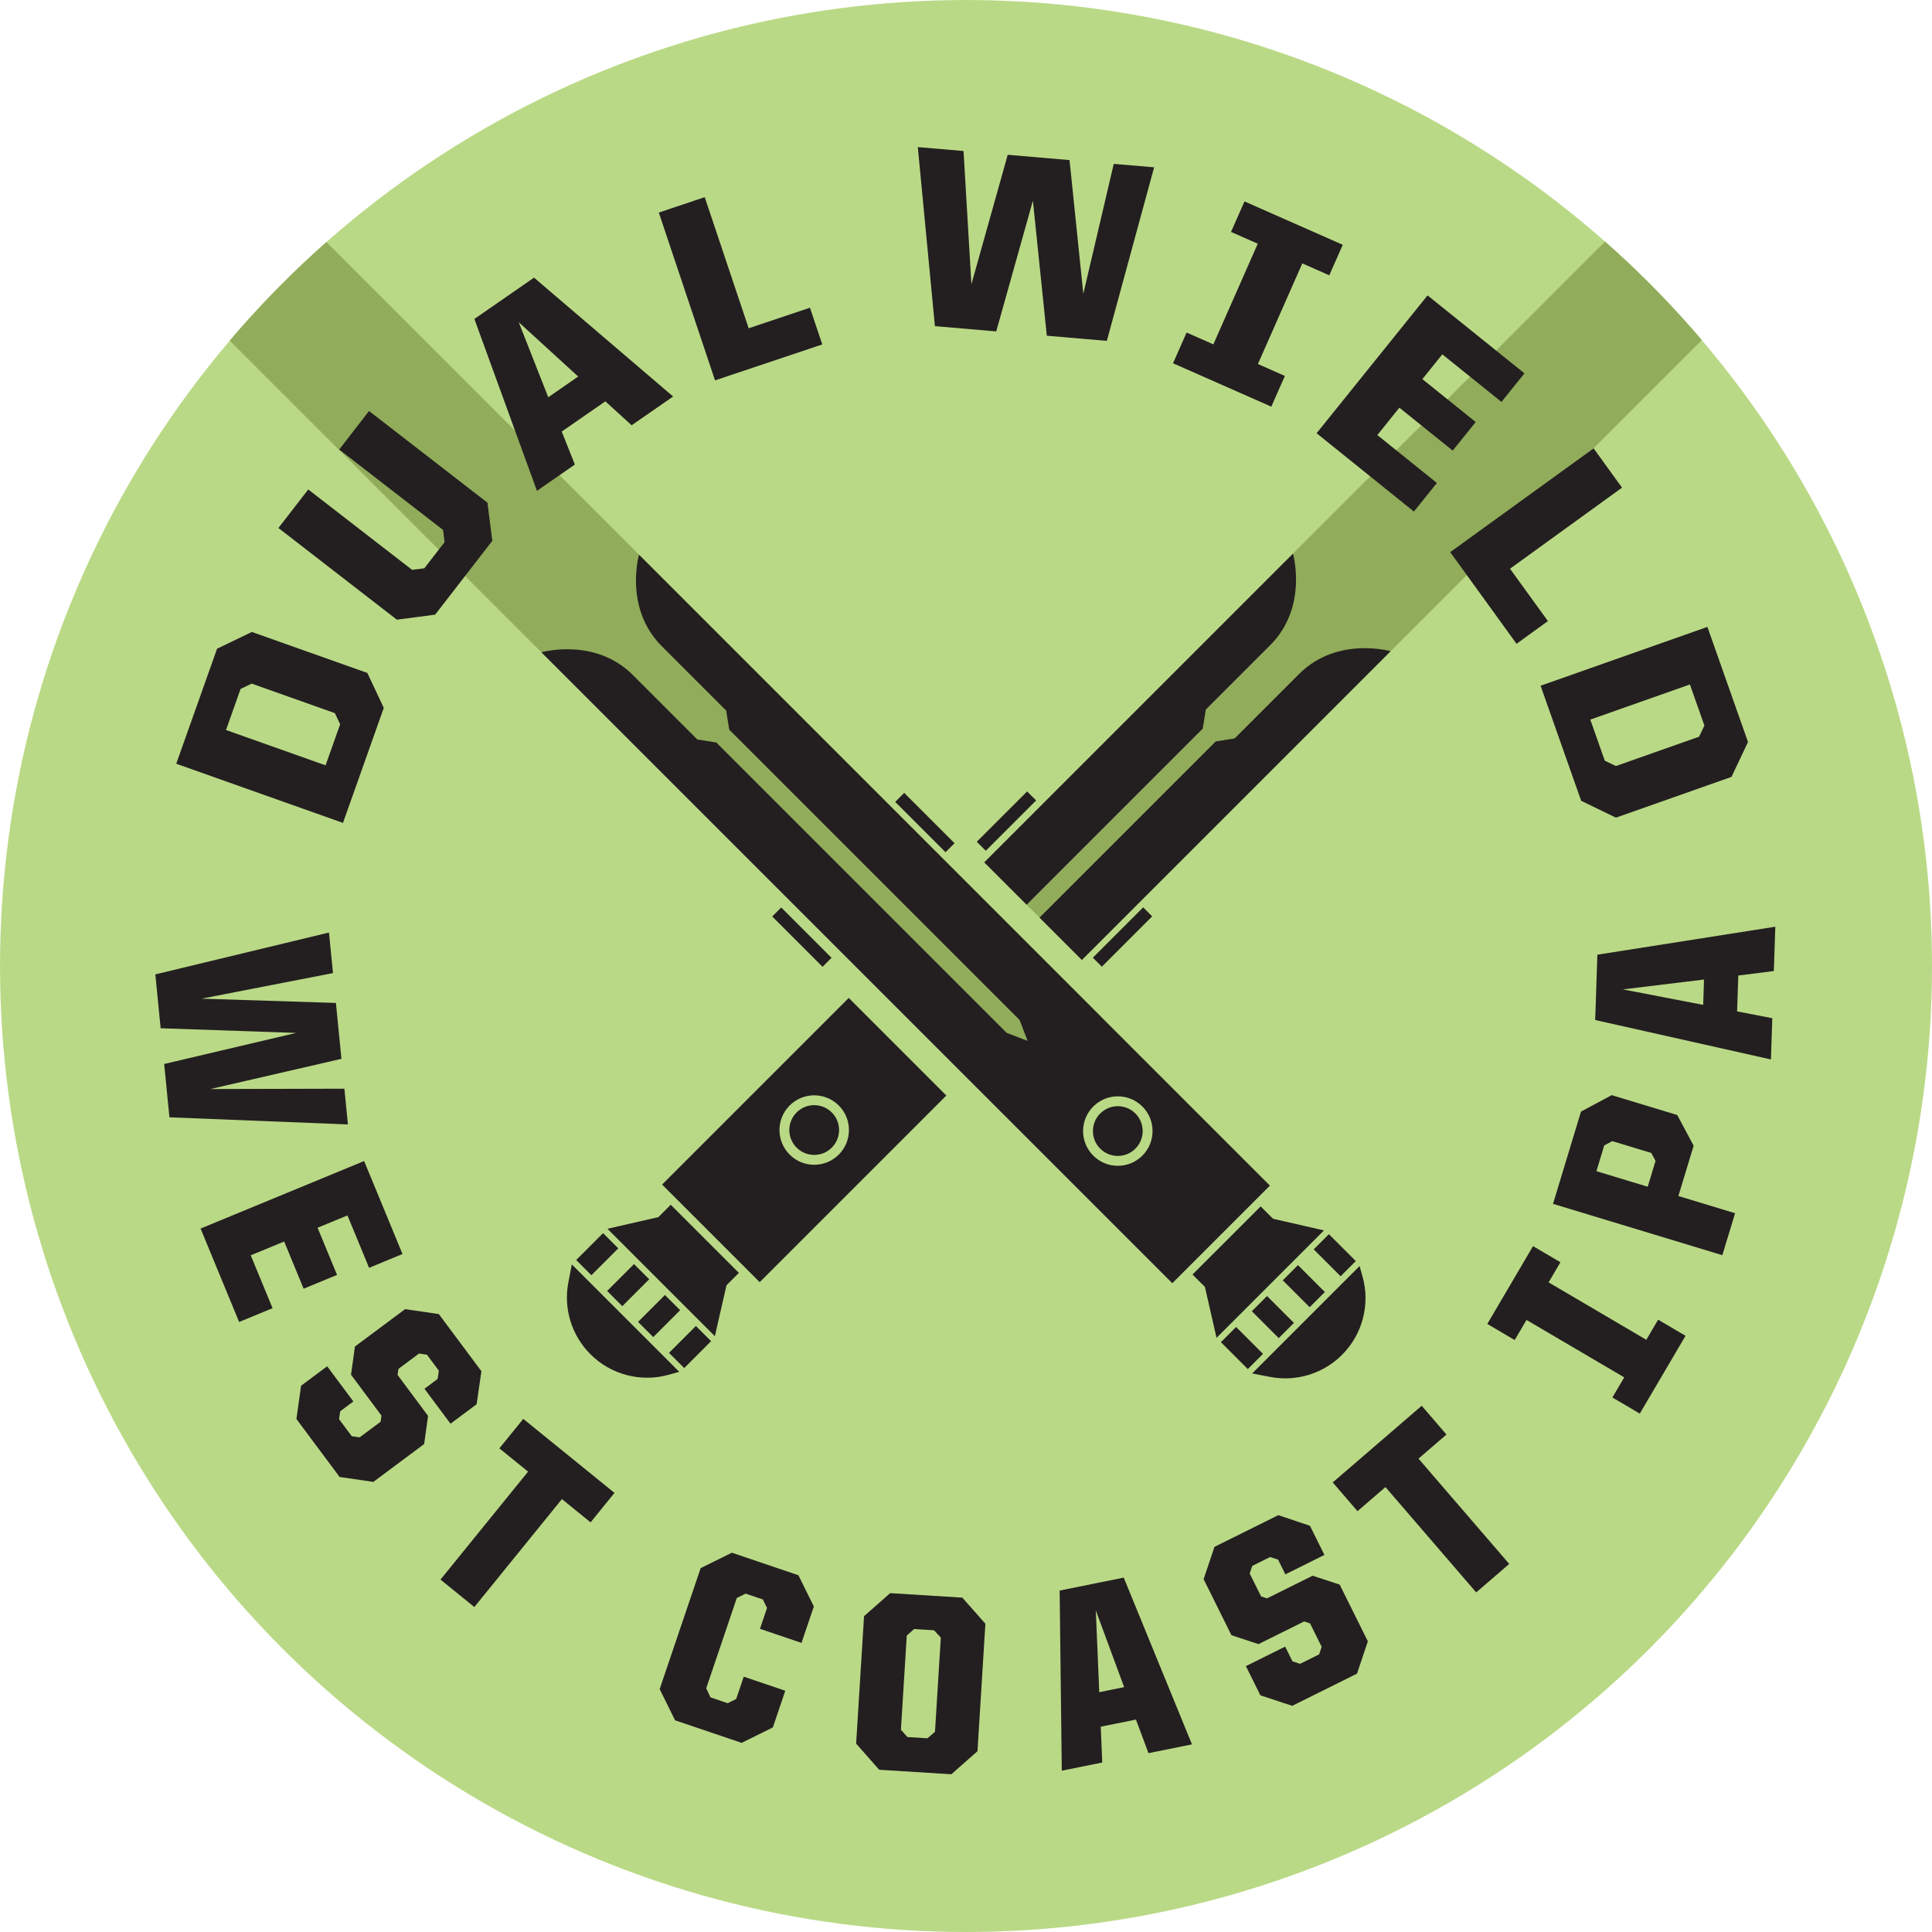
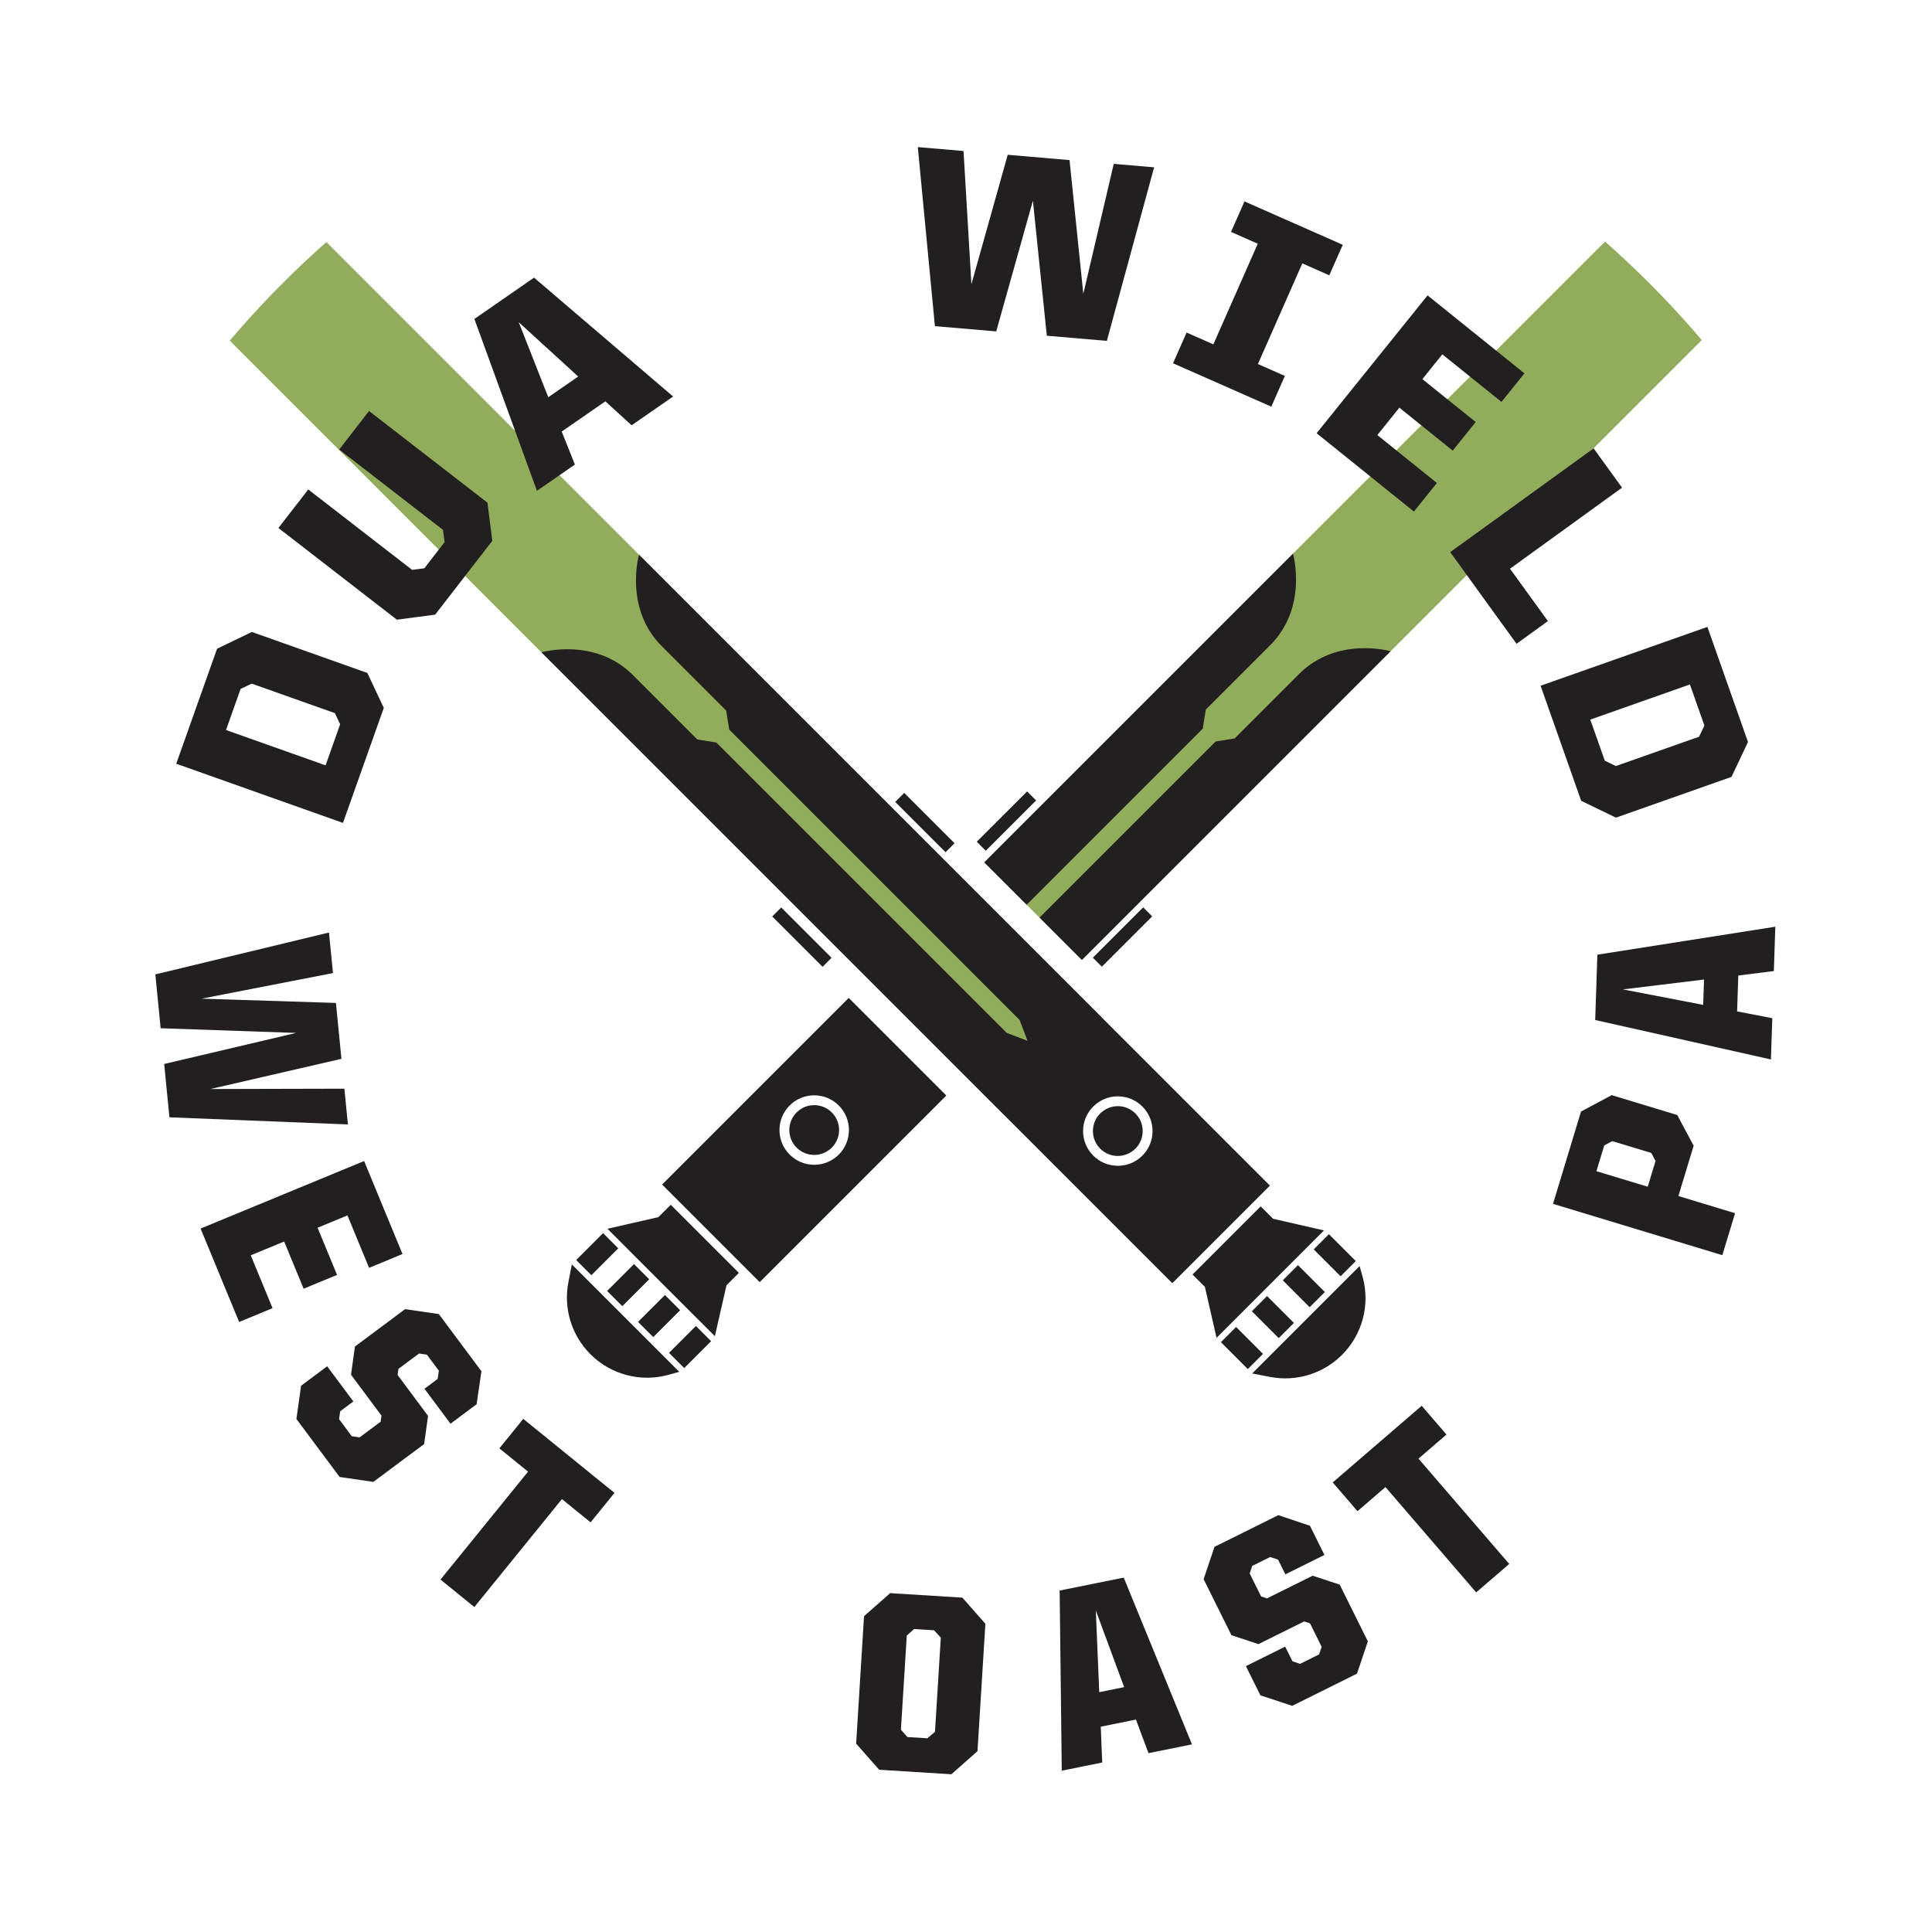
<svg xmlns="http://www.w3.org/2000/svg" id="Layer_1" viewBox="0 0 808.81 808.81">
  <defs>
    <style>
      .cls-1 {
        fill: none;
      }

      .cls-2 {
        fill: #231f20;
      }

      .cls-3 {
        fill: #91ac5a;
      }

      .cls-4 {
        fill: #bad986;
      }

      .cls-5 {
        clip-path: url(#clippath);
      }
    </style>
    <clipPath id="clippath">
      <circle class="cls-1" cx="404.41" cy="404.41" r="404.4" />
    </clipPath>
  </defs>
-   <circle class="cls-4" cx="404.41" cy="404.41" r="404.4" />
  <g class="cls-5">
    <g>
      <rect class="cls-3" x="244.08" y="41.34" width="57.78" height="474.36" transform="translate(-116.99 274.6) rotate(-45)" />
      <rect class="cls-3" x="571.31" y="-23.44" width="57.78" height="474.36" transform="translate(326.93 -361.8) rotate(45)" />
    </g>
  </g>
  <g>
    <path class="cls-2" d="M73.78,319.73l17.09-48.15,14.56-7.02,48.36,17.16,6.88,14.63-17.09,48.15-69.8-24.77ZM142.4,303.2l-2.22-4.66-34.8-12.35-4.66,2.22-6.1,17.2,41.68,14.79,6.1-17.2Z" />
    <path class="cls-2" d="M166.14,259.42l-49.58-38.38,12.49-16.13,43.47,33.65,5.12-.65,8.48-10.95-.65-5.12-43.47-33.65,12.49-16.13,49.58,38.38,2.03,15.97-23.92,30.9-16.03,2.12Z" />
    <path class="cls-2" d="M198.59,133.53l24.98-17.3,58.23,49.77-17.38,12.04-10.99-10.02-18.27,12.65,5.51,13.81-15.88,11-26.2-71.96ZM229.52,166.31l12.53-8.68-24.88-22.73,12.35,31.4Z" />
-     <path class="cls-2" d="M275.79,88.99l19.24-6.45,18.39,54.88,25.66-8.6,5.16,15.37-44.9,15.05-23.54-70.26Z" />
    <path class="cls-2" d="M384.22,61.58l19.15,1.64,3.3,55.77,15.2-54.19,25.88,2.22,5.77,55.98,12.74-54.4,16.9,1.45-19.79,72.65-25.13-2.15-5.83-56.52-15.35,54.71-25.67-2.2-7.16-74.95Z" />
    <path class="cls-2" d="M496.76,139.22l11.2,4.94,18.59-42.13-11.2-4.94,5.64-12.77,41.14,18.16-5.64,12.77-11.29-4.98-18.59,42.13,11.29,4.98-5.68,12.86-41.14-18.16,5.67-12.86Z" />
    <path class="cls-2" d="M597.62,123.65l40.57,32.65-9.62,11.96-24.76-19.92-8.35,10.37,22.33,17.97-9.63,11.96-22.33-17.97-9.22,11.46,24.93,20.06-9.63,11.96-40.73-32.78,46.45-57.71Z" />
    <path class="cls-2" d="M667.15,187.71l11.9,16.44-46.9,33.94,15.87,21.92-13.14,9.51-27.76-38.37,60.03-43.44Z" />
    <path class="cls-2" d="M714.79,262.45l16.99,48.18-6.91,14.61-48.38,17.06-14.55-7.05-16.99-48.18,69.85-24.63ZM671.82,318.46l4.66,2.23,34.82-12.28,2.23-4.66-6.07-17.21-41.7,14.71,6.07,17.21Z" />
  </g>
  <g>
    <path class="cls-2" d="M667.81,427.03l.91-27.36,74.5-11.71-.62,18.56-14.88,1.87-.5,15.02,14.73,2.85-.57,17.27-73.56-16.51ZM713.02,420.69l.35-10.62-33.97,4.13,33.62,6.48Z" />
    <path class="cls-2" d="M650.16,503.97l11.71-38.63,12.85-6.87,27.44,8.32,6.87,12.85-6.39,21.06,23.73,7.2-5.33,17.57-70.89-21.49ZM693.08,486.02l-1.79-3.35-16.34-4.95-3.35,1.79-3.27,10.79,21.47,6.51,3.27-10.79Z" />
-     <path class="cls-2" d="M675.01,585.04l4.95-8.42-40.9-24.04-4.95,8.42-11.47-6.75,19.15-32.57,11.47,6.75-4.95,8.42,40.9,24.04,4.95-8.42,11.47,6.75-19.15,32.57-11.47-6.75Z" />
    <path class="cls-2" d="M580.01,622.55l-11.71,10.09-10.37-12.04,37.25-32.09,10.37,12.04-11.71,10.09,37.98,44.09-13.83,11.91-37.98-44.09Z" />
    <path class="cls-2" d="M527.64,709.71l-6.06-12.21,16.44-8.16,3.06,6.15,3.17,1.06,7.98-3.96,1.07-3.17-4.87-9.81-2.44-.82-19.14,9.5-11.32-3.73-11.65-23.46,4.55-13.53,26.73-13.27,13.24,4.45,6.06,12.21-16.35,8.12-3.06-6.15-3.31-1.11-7.5,3.73-1.07,3.17,4.78,9.61,2.44.82,19.14-9.5,11.32,3.73,11.79,23.75-4.55,13.53-27.12,13.47-13.34-4.41Z" />
    <path class="cls-2" d="M443.6,665.87l26.84-5.42,28.57,69.81-18.21,3.68-5.25-14.06-14.73,2.98.62,14.99-16.94,3.43-.89-75.41ZM460.19,708.41l10.42-2.11-11.86-32.11,1.44,34.22Z" />
    <path class="cls-2" d="M358.41,729.96l3.31-53.36,10.93-9.65,30.22,1.88,9.65,10.93-3.31,53.36-10.93,9.65-30.22-1.88-9.65-10.93ZM388.24,727.72l3.18-2.71,2.44-39.43-2.82-3.08-8.36-.52-3.07,2.71-2.45,39.43,2.71,3.07,8.36.52Z" />
-     <path class="cls-2" d="M276.16,707.12l17.16-50.64,13.07-6.46,27.86,9.44,6.46,13.07-5.17,15.25-17.39-5.89,2.96-8.75-1.75-3.54-7.22-2.45-3.68,1.82-12.81,37.83,1.78,3.78,7.22,2.45,3.54-1.75,3.17-9.36,17.39,5.89-5.2,15.36-13.07,6.46-27.87-9.44-6.45-13.07Z" />
    <path class="cls-2" d="M221.06,616.08l-12.01-9.74,10.01-12.34,38.19,30.98-10.01,12.34-12-9.74-36.66,45.19-14.17-11.5,36.66-45.19Z" />
    <path class="cls-2" d="M126.03,580.13l10.93-8.15,10.97,14.72-5.51,4.11-.48,3.3,5.32,7.14,3.3.48,8.78-6.54.37-2.55-12.76-17.13,1.64-11.8,21-15.65,14.12,2.06,17.83,23.93-2.01,13.82-10.93,8.15-10.9-14.63,5.51-4.11.51-3.45-5-6.71-3.3-.48-8.61,6.42-.37,2.55,12.76,17.13-1.64,11.8-21.26,15.84-14.12-2.06-18.09-24.27,1.95-13.91Z" />
    <path class="cls-2" d="M152.44,486.07l16.06,38.91-13.99,5.78-9.05-21.94-12.51,5.16,8.15,19.75-13.99,5.77-8.15-19.75-13.99,5.77,9.13,22.13-13.99,5.78-16.14-39.11,68.48-28.27Z" />
    <path class="cls-2" d="M137.72,390.38l1.68,16.99-55.04,10.71,56.27,1.79,2.31,23.4-54.85,12.64,56.08-.14,1.48,14.96-74.72-2.98-2.2-22.33,55.24-13-56.72-1.96-2.22-22.54,72.7-17.53Z" />
  </g>
  <g>
    <g>
      <rect class="cls-2" x="242.07" y="520.55" width="15.92" height="9" transform="translate(-298.04 330.58) rotate(-45)" />
      <rect class="cls-2" x="255.02" y="533.5" width="15.92" height="9" transform="translate(-303.4 343.53) rotate(-45)" />
-       <path class="cls-2" d="M237.94,536.82c-2.11,10.95,1.34,22.22,9.23,30.11,8.57,8.57,21.09,11.86,32.77,8.6l4.42-1.23-44.97-44.97-1.45,7.5Z" />
+       <path class="cls-2" d="M237.94,536.82c-2.11,10.95,1.34,22.22,9.23,30.11,8.57,8.57,21.09,11.86,32.77,8.6l4.42-1.23-44.97-44.97-1.45,7.5" />
      <path class="cls-2" d="M543.87,282.15l-26.98,26.98-7.97,1.28-14.13,14.13-59.6,59.6,17.73,17.73,59.6-59.6,69.64-69.64s-22.36-6.42-38.29,9.51Z" />
      <path class="cls-2" d="M429.79,378.75l59.6-59.6,14.13-14.13,1.28-7.97,26.98-26.98c15.93-15.93,9.51-38.29,9.51-38.29l-69.64,69.64-59.6,59.6,17.73,17.73Z" />
      <rect class="cls-2" x="406.44" y="341.06" width="29.8" height="5.33" transform="translate(-119.65 398.53) rotate(-44.99)" />
      <rect class="cls-2" x="267.97" y="546.45" width="15.92" height="9" transform="translate(-308.77 356.48) rotate(-45)" />
      <path class="cls-2" d="M355.31,417.77l-78.13,78.13,40.86,40.86,78.13-78.13-40.86-40.86ZM330.58,483.36c-5.68-5.68-5.68-14.88,0-20.56,5.68-5.67,14.88-5.67,20.56,0,5.68,5.68,5.68,14.88,0,20.56-5.68,5.68-14.88,5.68-20.56,0Z" />
      <rect class="cls-2" x="455.03" y="389.65" width="29.8" height="5.33" transform="translate(-139.77 447.16) rotate(-45)" />
      <path class="cls-2" d="M348.22,465.71c-4.07-4.07-10.66-4.07-14.73,0-4.07,4.07-4.07,10.66,0,14.73,4.07,4.07,10.66,4.07,14.73,0,4.07-4.07,4.07-10.67,0-14.73Z" />
      <rect class="cls-2" x="280.92" y="559.41" width="15.92" height="9" transform="translate(-314.13 369.44) rotate(-45)" />
      <polygon class="cls-2" points="280.8 504.36 275.62 509.54 254.3 514.41 276.78 536.9 299.27 559.38 304.14 538.06 309.33 532.88 295.06 518.62 280.8 504.36" />
    </g>
    <g>
      <g>
        <rect class="cls-2" x="515.43" y="556.37" width="9" height="15.92" transform="translate(-246.76 532.94) rotate(-45)" />
        <rect class="cls-2" x="528.38" y="543.42" width="9" height="15.92" transform="translate(-233.81 538.3) rotate(-45)" />
        <rect class="cls-2" x="541.33" y="530.47" width="9" height="15.92" transform="translate(-220.86 543.67) rotate(-45)" />
        <rect class="cls-2" x="554.28" y="517.52" width="9" height="15.92" transform="translate(-207.91 549.03) rotate(-45)" />
        <path class="cls-2" d="M570.41,534.43l-1.23-4.42-44.97,44.97,7.5,1.45c10.94,2.11,22.22-1.35,30.11-9.23,8.57-8.57,11.86-21.09,8.6-32.77Z" />
        <polygon class="cls-2" points="527.76 505.04 513.5 519.3 499.23 533.56 504.42 538.74 509.29 560.07 531.78 537.58 554.26 515.1 532.94 510.22 527.76 505.04" />
        <path class="cls-2" d="M460.59,480.87c4.07,4.07,10.66,4.07,14.73,0,4.07-4.07,4.07-10.66,0-14.73-4.07-4.07-10.66-4.07-14.73,0-4.07,4.07-4.07,10.66,0,14.73Z" />
        <path class="cls-2" d="M267.52,232.21s-6.42,22.36,9.51,38.29l26.98,26.98,1.28,7.97,14.13,14.13,106.26,106.26,1.16,1.16,3.34,8.74-8.74-3.34h0s-1.16-1.16-1.16-1.16l-106.26-106.26-14.13-14.13-7.97-1.28-26.98-26.98c-15.93-15.93-38.29-9.51-38.29-9.51l69.64,69.64,194.48,194.48,40.86-40.86-194.48-194.48-69.64-69.64ZM478.24,463.23c5.68,5.68,5.68,14.88,0,20.56-5.68,5.68-14.88,5.68-20.56,0-5.68-5.68-5.68-14.88,0-20.56,5.68-5.68,14.88-5.68,20.56,0Z" />
      </g>
      <rect class="cls-2" x="384.53" y="329.45" width="5.33" height="29.8" transform="translate(-130.09 374.65) rotate(-45)" />
      <rect class="cls-2" x="333.04" y="377.42" width="5.33" height="29.8" transform="translate(-179.09 352.29) rotate(-45)" />
    </g>
  </g>
</svg>